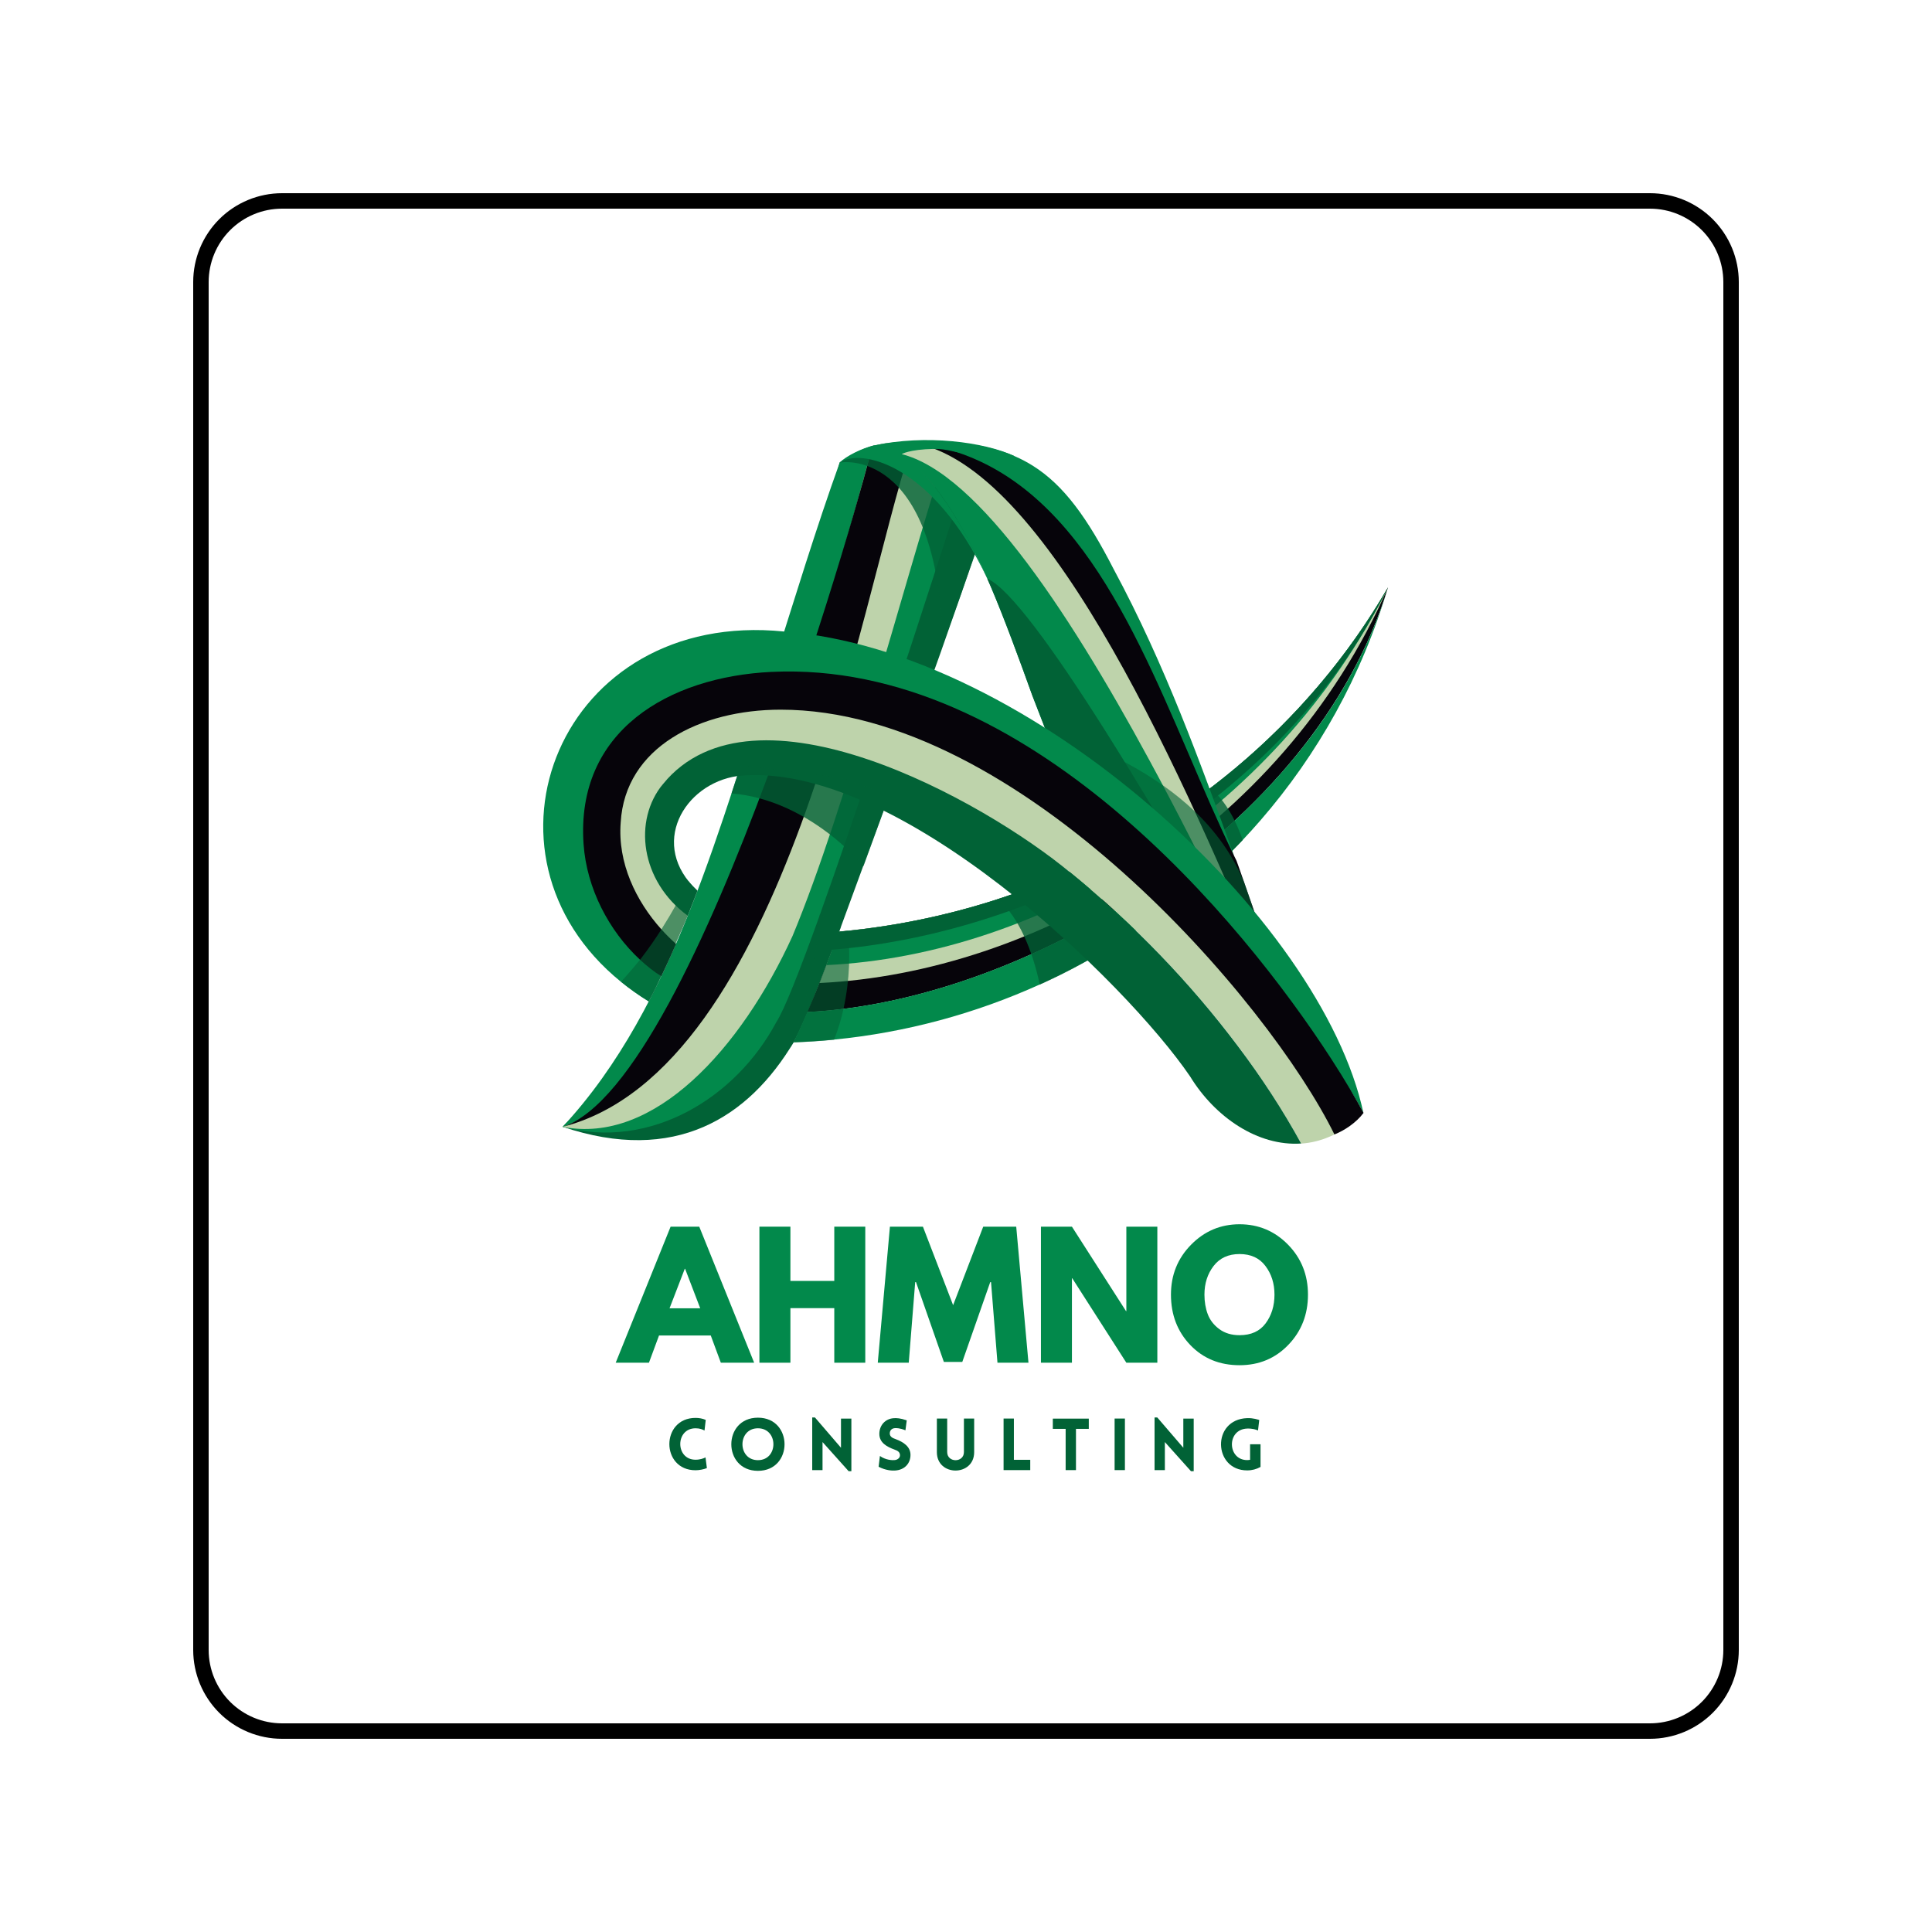
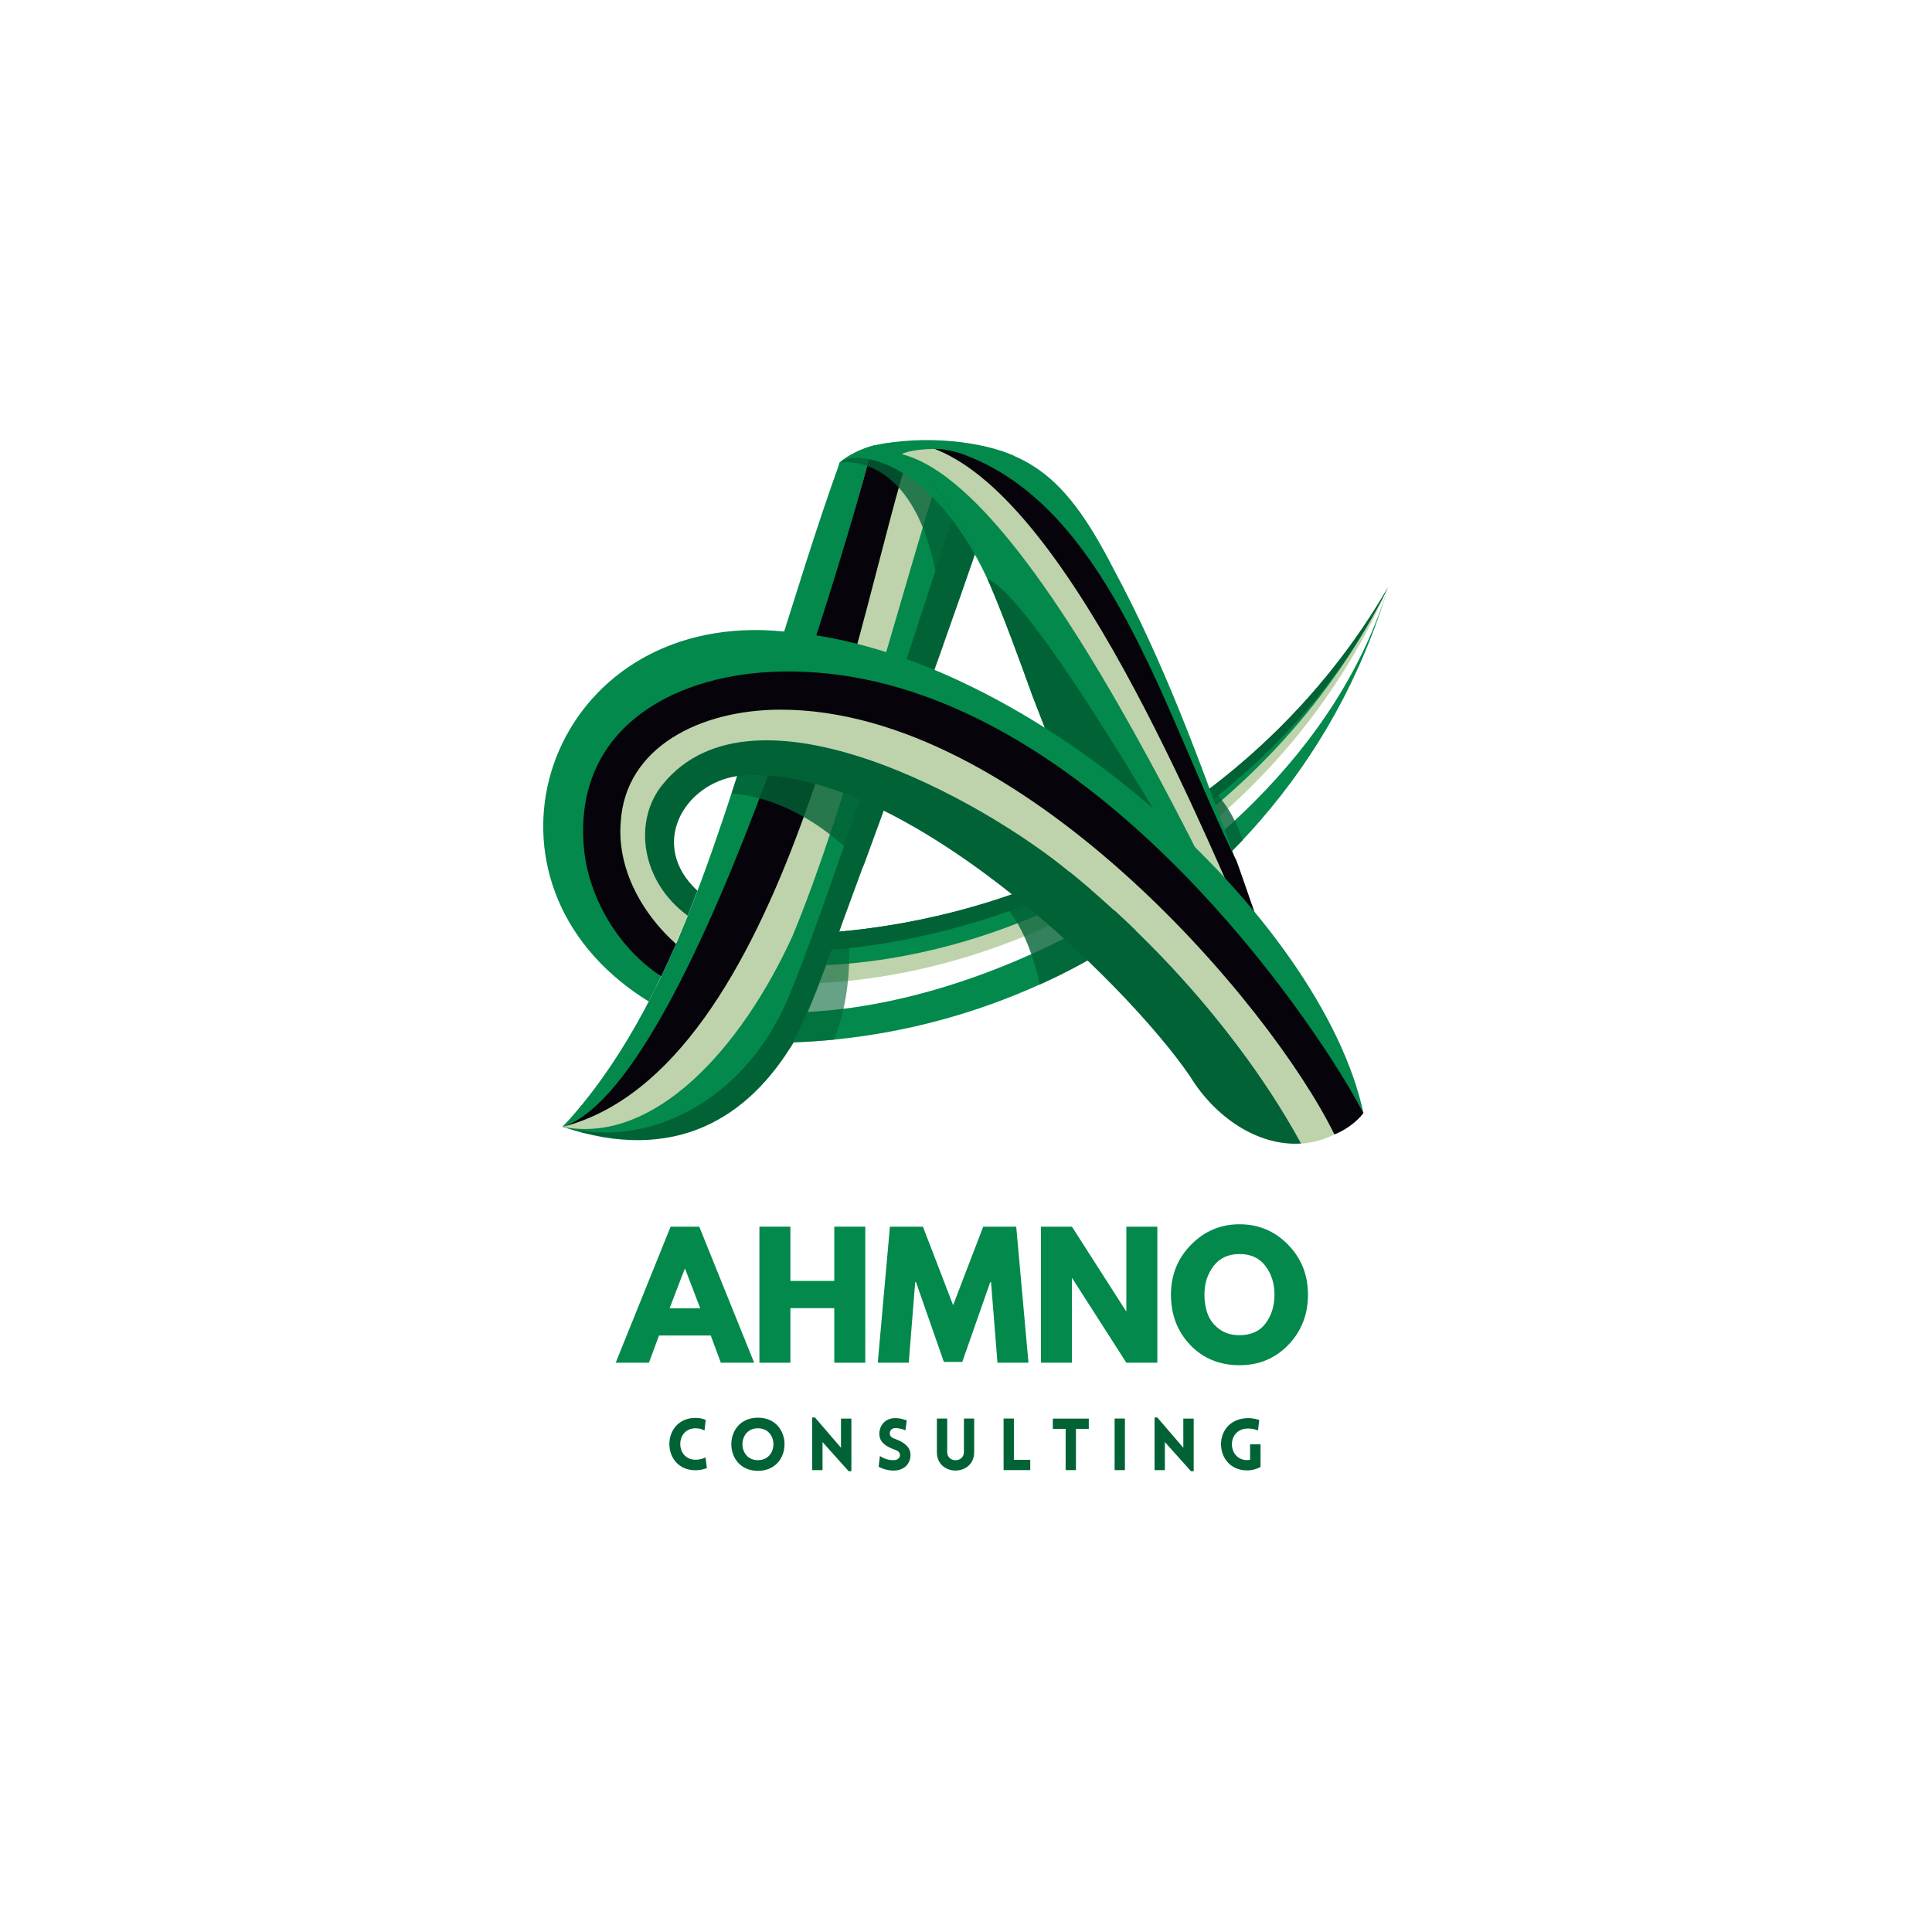
<svg xmlns="http://www.w3.org/2000/svg" width="500" zoomAndPan="magnify" viewBox="0 0 375 375" height="500" preserveAspectRatio="xMidYMid meet" version="1.0">
  <defs>
    <filter x="0%" y="0%" width="100%" height="100%" id="1d14f3d2ea">
      <feColorMatrix values="0 0 0 0 1 0 0 0 0 1 0 0 0 0 1 0 0 0 1 0" color-interpolation-filters="sRGB" />
    </filter>
    <g />
    <mask id="7794e9b98a">
      <g filter="url(#1d14f3d2ea)">
        <rect x="-37.5" width="450" fill="#000000" y="-37.5" height="450" fill-opacity="0.8" />
      </g>
    </mask>
    <clipPath id="f47ded0a30">
      <path d="M 0.719 0.398 L 27.602 0.398 L 27.602 39 L 0.719 39 Z M 0.719 0.398 " clip-rule="nonzero" />
    </clipPath>
    <clipPath id="aea69da32c">
      <rect x="0" width="28" y="0" height="40" />
    </clipPath>
    <mask id="9e695ac313">
      <g filter="url(#1d14f3d2ea)">
        <rect x="-37.5" width="450" fill="#000000" y="-37.5" height="450" fill-opacity="0.8" />
      </g>
    </mask>
    <clipPath id="6f1868b07c">
      <path d="M 0 0.879 L 7.441 0.879 L 7.441 14.32 L 0 14.32 Z M 0 0.879 " clip-rule="nonzero" />
    </clipPath>
    <clipPath id="b087a3e021">
      <rect x="0" width="8" y="0" height="15" />
    </clipPath>
    <mask id="4b29963afe">
      <g filter="url(#1d14f3d2ea)">
-         <rect x="-37.5" width="450" fill="#000000" y="-37.5" height="450" fill-opacity="0.6" />
-       </g>
+         </g>
    </mask>
    <clipPath id="6beeb873cb">
      <path d="M 0.559 0.121 L 42.32 0.121 L 42.32 39.48 L 0.559 39.48 Z M 0.559 0.121 " clip-rule="nonzero" />
    </clipPath>
    <clipPath id="8665aad9ac">
      <rect x="0" width="43" y="0" height="40" />
    </clipPath>
    <mask id="52737f953f">
      <g filter="url(#1d14f3d2ea)">
        <rect x="-37.5" width="450" fill="#000000" y="-37.5" height="450" fill-opacity="0.8" />
      </g>
    </mask>
    <clipPath id="25765cf498">
      <path d="M 0.441 0.121 L 25 0.121 L 25 20.281 L 0.441 20.281 Z M 0.441 0.121 " clip-rule="nonzero" />
    </clipPath>
    <clipPath id="0865b37301">
      <rect x="0" width="26" y="0" height="21" />
    </clipPath>
    <mask id="60ca4b7666">
      <g filter="url(#1d14f3d2ea)">
        <rect x="-37.5" width="450" fill="#000000" y="-37.5" height="450" fill-opacity="0.8" />
      </g>
    </mask>
    <clipPath id="3aaba5a840">
      <path d="M 0.84 0.32 L 31.801 0.32 L 31.801 20.238 L 0.84 20.238 Z M 0.84 0.32 " clip-rule="nonzero" />
    </clipPath>
    <clipPath id="6bd64ae3a6">
      <rect x="0" width="32" y="0" height="21" />
    </clipPath>
    <mask id="218aae94e5">
      <g filter="url(#1d14f3d2ea)">
        <rect x="-37.5" width="450" fill="#000000" y="-37.5" height="450" fill-opacity="0.6" />
      </g>
    </mask>
    <clipPath id="eee6a6806b">
      <path d="M 0.121 0.359 L 12 0.359 L 12 26.52 L 0.121 26.52 Z M 0.121 0.359 " clip-rule="nonzero" />
    </clipPath>
    <clipPath id="96b9678360">
      <rect x="0" width="13" y="0" height="27" />
    </clipPath>
    <mask id="32a7af7a8e">
      <g filter="url(#1d14f3d2ea)">
-         <rect x="-37.5" width="450" fill="#000000" y="-37.5" height="450" fill-opacity="0.6" />
-       </g>
+         </g>
    </mask>
    <clipPath id="da18edf947">
      <path d="M 0.238 0.879 L 15.602 0.879 L 15.602 24.641 L 0.238 24.641 Z M 0.238 0.879 " clip-rule="nonzero" />
    </clipPath>
    <clipPath id="93e568ae44">
      <rect x="0" width="16" y="0" height="25" />
    </clipPath>
    <clipPath id="bb7b268734">
-       <path d="M 37.5 37.5 L 337.5 37.5 L 337.5 337.5 L 37.5 337.5 Z M 37.5 37.5 " clip-rule="nonzero" />
-     </clipPath>
+       </clipPath>
    <clipPath id="40d12fe9ba">
      <path d="M 54.75 37.5 L 320.25 37.5 C 324.824 37.5 329.211 39.316 332.449 42.551 C 335.684 45.789 337.5 50.176 337.5 54.75 L 337.5 320.25 C 337.5 324.824 335.684 329.211 332.449 332.449 C 329.211 335.684 324.824 337.5 320.25 337.5 L 54.75 337.5 C 50.176 337.5 45.789 335.684 42.551 332.449 C 39.316 329.211 37.5 324.824 37.5 320.25 L 37.5 54.75 C 37.5 50.176 39.316 45.789 42.551 42.551 C 45.789 39.316 50.176 37.5 54.75 37.5 " clip-rule="nonzero" />
    </clipPath>
  </defs>
  <path fill="#016236" d="M 193.434 94.707 C 184.789 86.461 173.125 82.32 162.988 89.793 C 162.82 90.27 162.719 90.746 162.602 91.234 C 153.805 127.508 135.629 193.297 109.223 218.715 C 130.973 226.031 145.289 216.992 154.086 202.238 C 157.031 196.602 160.055 188.129 162.883 180.82 C 172.414 154.789 185.188 120.523 193.434 94.707 Z M 193.434 94.707 " fill-opacity="1" fill-rule="nonzero" />
  <path fill="#02894b" d="M 162.988 89.793 C 162.977 89.793 162.977 89.793 162.988 89.793 C 162.809 90.27 163.297 90.797 163.129 91.273 C 150.215 126.219 135.91 192.383 109.211 218.727 C 126.227 223.281 142.832 213.133 150.691 198.379 C 156.828 189.039 186.797 94.219 188.199 90.387 C 188.184 90.371 169.277 84.906 162.988 89.793 Z M 162.988 89.793 " fill-opacity="1" fill-rule="nonzero" />
  <path fill="#bed3ab" d="M 162.988 89.793 C 162.988 89.793 163.734 90.758 163.719 90.758 C 163.719 90.758 163.027 89.805 163.027 89.805 C 162.859 90.281 163.168 91.156 163.141 91.66 C 161.688 119.598 152.184 183.344 109.211 218.715 C 126.883 222.211 143.797 203.641 153.816 181.707 C 164.234 156.703 175.09 114.398 183.129 89.293 C 183.027 89.266 167.375 86.438 162.988 89.793 Z M 162.988 89.793 " fill-opacity="1" fill-rule="nonzero" />
  <path fill="#02894b" d="M 169.188 87.039 C 165.664 87.812 164.559 88.711 162.988 89.781 C 158.484 102.27 154.098 116.613 150.023 129.539 C 139.797 159.277 131.164 195.113 109.223 218.703 C 137.402 210.277 169.277 87.027 169.188 87.039 Z M 169.188 87.039 " fill-opacity="1" fill-rule="nonzero" />
  <path fill="#06040a" d="M 169.137 87.258 C 168.559 90.578 135.82 209.684 109.34 218.688 C 152.48 207.445 166.77 117.371 176.738 87.004 C 176.289 88.379 172.84 86.512 169.137 87.258 Z M 169.137 87.258 " fill-opacity="1" fill-rule="nonzero" />
  <g mask="url(#7794e9b98a)">
    <g transform="matrix(1, 0, 0, 1, 162, 86)">
      <g clip-path="url(#aea69da32c)">
        <g clip-path="url(#f47ded0a30)">
          <path fill="#016236" d="M 27.344 21.324 C 27.344 21.324 27.328 21.352 27.316 21.402 C 27.293 21.48 27.238 21.621 27.176 21.812 C 26.441 23.922 23.457 32.449 21.039 38.934 C 19.855 0.281 0.988 3.781 0.988 3.781 C 1.191 3.641 1.387 3.496 1.578 3.355 C 2.195 2.93 2.789 2.57 3.355 2.262 C 5.527 1.039 7.199 0.566 7.574 0.461 C 7.586 0.461 7.613 0.449 7.613 0.449 C 7.625 0.449 7.637 0.438 7.648 0.438 L 13.039 2.133 L 14.184 2.496 L 16.309 4.168 L 20.602 7.562 L 24.848 10.906 L 25.156 12.207 Z M 27.344 21.324 " fill-opacity="1" fill-rule="nonzero" />
        </g>
      </g>
    </g>
  </g>
  <path fill="#bed3ab" d="M 162.988 89.781 C 163 89.77 163.051 89.73 163.156 89.676 C 163.09 89.715 163.039 89.754 162.988 89.781 Z M 162.988 89.781 " fill-opacity="1" fill-rule="nonzero" />
-   <path fill="#06040a" d="M 269.41 114 C 248.266 150.605 208.996 176.641 162.848 180.82 C 160.992 185.926 158.961 191.227 156.711 196.438 C 198.32 194.457 255.031 161.488 269.41 114 C 269.438 113.949 269.41 114 269.41 114 Z M 269.41 114 " fill-opacity="1" fill-rule="nonzero" />
  <path fill="#bed3ab" d="M 269.41 114 C 248.266 150.605 208.996 176.641 162.848 180.82 C 160.992 185.926 160.941 185.863 159.078 190.801 C 200.688 188.82 248.613 161.684 269.41 114 C 269.438 113.949 269.41 114 269.41 114 Z M 269.41 114 " fill-opacity="1" fill-rule="nonzero" />
  <path fill="#02894b" d="M 162.691 180.871 C 160.84 185.98 161.957 183.289 160.391 187.328 C 202 185.348 247.586 158.094 269.41 114 C 248.266 150.605 208.855 176.691 162.691 180.871 Z M 162.691 180.871 " fill-opacity="1" fill-rule="nonzero" />
  <path fill="#016236" d="M 239.84 149.039 C 238.438 150.207 237.012 151.352 235.559 152.473 C 225.602 160.137 214.488 166.504 202.5 171.305 C 201.805 171.586 201.113 171.855 200.418 172.125 C 197.988 173.051 195.516 173.926 193.02 174.723 C 192.621 174.852 192.223 174.969 191.84 175.098 C 183.09 177.812 173.945 179.703 164.52 180.68 C 163.977 180.73 163.438 180.797 162.898 180.836 C 162.809 180.848 162.73 180.848 162.641 180.859 C 162.125 182.289 161.676 182.801 161.238 182.918 L 161.238 184.359 C 161.355 184.344 161.457 184.344 161.574 184.332 C 162.652 184.242 163.746 184.141 164.828 184.023 C 174.512 182.969 184.469 180.742 194.27 177.387 C 194.59 177.27 194.926 177.168 195.246 177.051 C 197.715 176.191 200.172 175.25 202.617 174.234 C 203.441 173.902 204.262 173.543 205.074 173.195 C 216.008 168.434 226.566 162.223 236.148 154.621 C 237.781 153.336 239.379 151.996 240.945 150.621 C 252.473 140.547 262.352 128.316 269.41 114.039 C 261.77 127.234 251.727 139.094 239.84 149.039 Z M 239.84 149.039 " fill-opacity="1" fill-rule="nonzero" />
  <path fill="#02894b" d="M 269.41 114 C 264.344 131.184 255.75 146.453 244.637 159.25 C 243.52 160.535 242.375 161.809 241.203 163.047 C 240.922 163.34 240.652 163.637 240.367 163.918 C 239.609 164.719 238.824 165.488 238.055 166.262 C 231.891 172.332 225.102 177.723 217.848 182.379 C 216.535 183.227 215.195 184.035 213.848 184.836 C 210.281 186.93 206.629 188.859 202.875 190.598 C 202.527 190.75 202.191 190.918 201.844 191.074 C 189.328 196.746 175.836 200.41 161.906 201.785 C 159.297 202.043 156.684 202.211 154.047 202.301 C 154.062 202.277 154.074 202.238 154.086 202.211 C 155 200.297 155.875 198.367 156.711 196.41 C 156.734 196.41 156.75 196.41 156.773 196.41 C 159.051 196.309 161.379 196.102 163.734 195.805 C 175.27 194.379 187.656 190.789 199.812 185.363 C 200.211 185.18 200.609 185 201.008 184.82 C 203.84 183.535 206.645 182.145 209.422 180.652 C 210.566 180.035 211.711 179.418 212.844 178.762 C 221.035 174.105 228.906 168.641 236.109 162.441 C 236.715 161.926 237.32 161.398 237.91 160.859 C 238.492 160.344 239.082 159.816 239.648 159.277 C 240.973 158.055 242.273 156.809 243.531 155.535 C 255.379 143.676 264.691 129.629 269.41 114 Z M 269.41 114 " fill-opacity="1" fill-rule="nonzero" />
  <g mask="url(#9e695ac313)">
    <g transform="matrix(1, 0, 0, 1, 234, 152)">
      <g clip-path="url(#b087a3e021)">
        <g clip-path="url(#6f1868b07c)">
          <path fill="#016236" d="M 7.203 11.059 C 6.922 11.355 6.367 11.934 6.367 11.934 C 5.609 12.73 4.824 13.504 4.055 14.273 C 3.871 14.246 3.758 14.223 3.758 14.223 L 2.109 10.441 L 0.129 5.914 L 0.426 3.918 L 0.852 1 L 0.852 0.973 C 0.852 0.973 0.852 0.973 0.863 0.988 C 0.953 1.051 1.543 1.461 2.395 2.375 C 3.293 3.367 4.477 4.934 5.648 7.289 C 6.176 8.355 6.703 9.605 7.203 11.02 C 7.203 11.031 7.203 11.047 7.203 11.059 Z M 7.203 11.059 " fill-opacity="1" fill-rule="nonzero" />
        </g>
      </g>
    </g>
  </g>
  <path fill="#02894b" d="M 239.531 166.121 C 233.809 155.879 225.668 140.961 216.625 126.734 C 215.684 125.254 214.734 123.789 213.77 122.336 C 207.684 113.102 201.277 104.418 194.949 97.832 C 189.832 92.508 184.777 88.547 179.992 86.797 C 178.434 86.219 176.906 85.883 175.426 85.805 C 175.516 85.805 175.605 85.793 175.695 85.793 C 184.84 85.445 191.582 86.191 197.059 88.598 C 198.258 89.113 199.375 89.715 200.469 90.398 C 206.516 94.191 211.082 100.57 216.176 110.5 C 226.141 129 233.012 148.113 239.531 166.105 C 239.531 166.094 239.531 166.105 239.531 166.121 Z M 239.531 166.121 " fill-opacity="1" fill-rule="nonzero" />
  <path fill="#bed3ab" d="M 162.988 89.793 C 163 89.793 163 89.781 163.012 89.781 C 163 89.781 162.988 89.781 162.988 89.793 Z M 162.988 89.793 " fill-opacity="1" fill-rule="nonzero" />
  <path fill="#bed3ab" d="M 258.57 218.906 L 258.504 218.906 C 240.277 179.637 214.488 134.402 189.383 100.754 C 187.273 98.336 185.109 95.863 182.602 93.574 C 177.844 89.059 170.641 84.969 164.375 88.867 C 204.301 64.777 244.871 192.461 258.57 218.906 Z M 258.57 218.906 " fill-opacity="1" fill-rule="nonzero" />
  <path fill="#02894b" d="M 258.504 218.906 L 258.48 218.906 C 258.285 218.52 258.094 218.148 257.887 217.762 C 250.223 202.996 239.531 186.957 226.695 170.285 C 219.375 160.781 211.363 151.059 202.797 141.258 C 201.754 138.555 200.867 136.266 200.367 134.992 C 197.922 128.176 194.898 119.941 192.328 113.91 C 192.082 113.355 191.852 112.816 191.621 112.301 C 191.387 111.789 191.168 111.285 190.938 110.812 C 185.664 99.543 179.836 90.309 173.34 87.801 C 173.379 87.812 173.406 87.824 173.445 87.84 C 188.391 89.922 206.707 117.332 223.16 147.676 C 228.445 157.41 233.527 167.457 238.258 177.066 C 246.387 193.555 253.422 208.758 258.504 218.906 Z M 258.504 218.906 " fill-opacity="1" fill-rule="nonzero" />
  <path fill="#06040a" d="M 258.621 218.906 L 258.57 218.906 C 254.105 209.262 248.254 194.805 241.422 178.906 C 238.426 171.945 235.25 164.719 231.918 157.5 C 231.469 156.523 231.016 155.559 230.566 154.582 C 225.293 143.34 219.66 132.227 213.77 122.309 C 207.773 112.211 201.523 103.375 195.156 96.906 C 188.828 90.488 182.383 86.422 175.941 85.793 C 175.863 85.781 175.785 85.781 175.695 85.766 C 175.785 85.781 175.887 85.781 175.98 85.793 C 176.969 85.883 177.934 86 178.887 86.141 C 178.898 86.141 178.898 86.141 178.898 86.141 C 185.395 87.129 191.055 89.484 196.07 92.867 C 217.613 107.375 227.211 140.781 239.52 166.082 C 239.672 166.414 239.84 166.738 240.008 167.07 C 240.137 167.418 240.254 167.766 240.383 168.113 C 240.742 169.141 241.113 170.172 241.473 171.215 C 241.949 172.59 242.438 173.965 242.914 175.367 C 242.953 175.457 242.98 175.559 243.02 175.652 C 248.332 191.02 253.629 207.281 258.621 218.906 Z M 258.621 218.906 " fill-opacity="1" fill-rule="nonzero" />
  <g mask="url(#4b29963afe)">
    <g transform="matrix(1, 0, 0, 1, 202, 141)">
      <g clip-path="url(#8665aad9ac)">
        <g clip-path="url(#6beeb873cb)">
          <path fill="#016236" d="M 42.086 39.461 C 41.238 38.961 40.348 38.445 39.438 37.906 C 29.906 32.324 17.375 24.977 8.371 19.719 C 8.359 19.68 3.008 5.941 0.809 0.258 C 12.078 4.219 22.355 9.273 29.918 16.5 C 33.98 20.387 37.262 24.914 39.473 30.227 C 39.949 31.602 40.438 32.977 40.914 34.379 C 40.953 34.469 40.98 34.574 41.02 34.664 C 41.469 36.207 41.816 37.801 42.086 39.461 Z M 42.086 39.461 " fill-opacity="1" fill-rule="nonzero" />
        </g>
      </g>
    </g>
  </g>
  <path fill="#016236" d="M 257.898 217.773 C 250.234 203.008 239.547 186.969 226.707 170.301 C 219.391 160.793 211.375 151.07 202.809 141.27 C 201.77 138.566 200.879 136.277 200.379 135.004 C 197.934 128.188 194.914 119.957 192.34 113.922 C 192.094 113.371 191.863 112.828 191.633 112.316 C 195.875 114.102 204.535 126.039 214.32 141.512 C 220.754 151.676 227.688 163.367 234.195 174.699 C 244.254 192.191 253.281 208.863 257.898 217.773 Z M 257.898 217.773 " fill-opacity="1" fill-rule="nonzero" />
  <g mask="url(#52737f953f)">
    <g transform="matrix(1, 0, 0, 1, 193, 171)">
      <g clip-path="url(#0865b37301)">
        <g clip-path="url(#25765cf498)">
          <path fill="#016236" d="M 24.832 11.402 C 19.715 14.672 14.363 17.641 8.805 20.109 C 7.531 13.898 4.73 6.762 0.652 3.559 C 4.266 2.438 5.988 1.719 9.5 0.305 C 13.719 3.352 20.613 8.344 24.832 11.402 Z M 24.832 11.402 " fill-opacity="1" fill-rule="nonzero" />
        </g>
      </g>
    </g>
  </g>
  <path fill="#02894b" d="M 264.641 216.039 C 264.641 216.039 264.641 216.027 264.625 216.027 C 263.031 212.863 260.664 209.363 258.078 205.543 C 238.785 176.977 193.91 133.82 149.223 132.652 C 112.102 131.996 103.629 165.359 124.387 186.02 C 125.598 187.227 126.906 188.383 128.309 189.492 C 127.926 190.363 126.703 192.949 125.906 194.379 C 123.977 193.195 122.188 191.922 120.543 190.582 C 89.879 165.746 108.645 118.18 152.184 122.578 C 200.098 126.219 256.562 178.289 264.641 216.039 Z M 264.641 216.039 " fill-opacity="1" fill-rule="nonzero" />
  <path fill="#bed3ab" d="M 262.879 217.672 C 259.984 220.102 256.305 221.738 252.562 221.969 C 249.023 215.5 244.855 209.133 240.383 203.164 C 231.004 190.688 220.031 179.328 207.93 169.488 C 189.406 154.734 143.438 134.762 128.684 152.164 C 123.848 159.738 125.637 171.367 133.598 177.398 C 132.711 179.637 131.988 181.156 131.113 183.137 C 117.906 172.203 114.379 149.129 133.891 140.547 C 182.344 120.098 246.129 191.316 258.684 219.152 C 258.723 219.137 262.84 217.684 262.879 217.672 Z M 262.879 217.672 " fill-opacity="1" fill-rule="nonzero" />
  <path fill="#016236" d="M 252.551 221.957 C 244.188 222.52 235.855 216.887 230.992 208.926 C 218.734 190.93 174.23 147.352 143.191 150.621 C 132.695 152.113 125.816 164.062 135.371 172.887 C 135.27 173.141 133.918 176.613 133.48 177.734 C 124.285 170.98 122.855 159.211 128.684 152.176 C 146.293 130.645 190.719 155.211 207.902 169.488 C 220.008 179.328 230.992 190.688 240.355 203.164 C 244.844 209.117 249.012 215.484 252.551 221.957 Z M 252.551 221.957 " fill-opacity="1" fill-rule="nonzero" />
  <path fill="#06040a" d="M 264.641 216.039 C 263.289 217.863 260.961 219.449 259.008 220.191 C 246.453 194.586 198.012 137.719 151.488 137.746 C 135.977 137.758 121.324 144.961 120.477 159.648 C 119.859 167.484 123.449 174.906 128.363 180.371 C 129.25 181.363 130.188 182.289 131.141 183.137 C 131.164 183.164 131.191 183.188 131.219 183.199 C 129.688 186.711 128.348 189.504 128.336 189.504 C 126.895 188.562 125.52 187.484 124.219 186.273 C 118.215 180.707 113.879 172.473 113.273 163.867 C 111.719 141.82 129.867 131.363 149.754 130.414 C 199.375 128.059 241.129 178.852 258.363 205.48 C 261.102 209.699 263.211 213.312 264.652 216.012 C 264.641 216.027 264.641 216.039 264.641 216.039 Z M 264.641 216.039 " fill-opacity="1" fill-rule="nonzero" />
  <g mask="url(#60ca4b7666)">
    <g transform="matrix(1, 0, 0, 1, 141, 148)">
      <g clip-path="url(#6bd64ae3a6)">
        <g clip-path="url(#3aaba5a840)">
          <path fill="#016236" d="M 26.605 20.102 C 26.605 20.102 16.199 7.25 0.984 6.004 C 2.129 2.324 2.875 0.512 2.875 0.512 L 22.102 2.914 L 31.66 6.273 Z M 26.605 20.102 " fill-opacity="1" fill-rule="nonzero" />
        </g>
      </g>
    </g>
  </g>
  <g mask="url(#218aae94e5)">
    <g transform="matrix(1, 0, 0, 1, 153, 177)">
      <g clip-path="url(#96b9678360)">
        <g clip-path="url(#eee6a6806b)">
          <path fill="#016236" d="M 10.719 18.832 C 10.285 20.785 9.691 22.805 8.895 24.812 C 6.281 25.07 3.672 25.238 1.035 25.34 C 1.047 25.316 1.062 25.277 1.074 25.25 C 0.828 25.66 0.57 26.059 0.328 26.473 C 3.324 17.738 5.512 9.352 6.129 0.375 L 10.23 2.895 C 10.117 3.203 10 3.523 9.871 3.836 C 10.41 3.781 10.953 3.73 11.492 3.68 L 11.582 3.73 C 12.02 7.641 11.992 13.004 10.719 18.832 Z M 10.719 18.832 " fill-opacity="1" fill-rule="nonzero" />
        </g>
      </g>
    </g>
  </g>
  <path fill="#02894b" d="M 191.633 112.301 C 181.008 89.871 166.922 86.949 162.977 89.793 C 164.211 88.52 167.375 86.965 169.637 86.461 C 179.605 84.312 190.938 85.715 197.059 88.586 C 195.129 88.262 193.203 88.211 191.621 88.25 C 189.344 88.312 187.066 88.094 184.84 87.566 C 183.734 87.312 182.488 87.105 181.316 87.129 C 176.352 87.234 175.027 88.148 175.027 88.148 C 175.027 88.148 182.887 92.52 191.633 112.301 Z M 191.633 112.301 " fill-opacity="1" fill-rule="nonzero" />
  <g mask="url(#32a7af7a8e)">
    <g transform="matrix(1, 0, 0, 1, 120, 170)">
      <g clip-path="url(#93e568ae44)">
        <g clip-path="url(#da18edf947)">
          <path fill="#016236" d="M 15.383 2.887 C 15.281 3.141 13.93 6.613 13.492 7.734 C 12.617 9.922 11.988 11.207 11.152 13.137 C 11.18 13.164 11.203 13.188 11.23 13.199 C 9.699 16.711 8.363 19.504 8.348 19.504 C 7.961 20.379 6.742 22.965 5.945 24.391 C 4.016 23.207 2.227 21.934 0.578 20.598 C 0.555 20.582 0.543 20.559 0.543 20.559 C 0.543 20.559 3.09 17.742 4.234 16.273 C 4.297 16.199 4.363 16.109 4.426 16.031 C 5.867 14.164 7.18 12.262 8.324 10.473 C 8.348 10.434 8.363 10.41 8.387 10.371 C 9.469 8.66 10.406 7.066 11.191 5.676 C 11.27 5.547 11.332 5.418 11.41 5.289 C 12.762 2.832 13.508 1.215 13.621 0.98 C 14.086 1.625 14.715 2.215 15.383 2.887 Z M 15.383 2.887 " fill-opacity="1" fill-rule="nonzero" />
        </g>
      </g>
    </g>
  </g>
  <path fill="#02894b" d="M 192.48 90.539 L 190.656 89.625 C 191.734 90.129 192.391 90.488 192.48 90.539 Z M 192.48 90.539 " fill-opacity="1" fill-rule="nonzero" />
  <g clip-path="url(#bb7b268734)">
    <g clip-path="url(#40d12fe9ba)">
      <path stroke-linecap="butt" transform="matrix(0.75, 0, 0, 0.75, 37.5, 37.5)" fill="none" stroke-linejoin="miter" d="M 23 0 L 377 0 C 383.099 0 388.948 2.422 393.266 6.734 C 397.578 11.052 400 16.901 400 23 L 400 377 C 400 383.099 397.578 388.948 393.266 393.266 C 388.948 397.578 383.099 400 377 400 L 23 400 C 16.901 400 11.052 397.578 6.734 393.266 C 2.422 388.948 -0 383.099 -0 377 L -0 23 C -0 16.901 2.422 11.052 6.734 6.734 C 11.052 2.422 16.901 0 23 0 " stroke="#000000" stroke-width="8" stroke-opacity="1" stroke-miterlimit="4" />
    </g>
  </g>
  <g fill="#02894b" fill-opacity="1">
    <g transform="translate(120.398, 264.503)">
      <g>
        <path d="M 15.328 -26.406 L 25.984 0 L 19.516 0 L 17.562 -5.281 L 7.516 -5.281 L 5.562 0 L -0.891 0 L 9.766 -26.406 Z M 15.516 -10.562 L 12.578 -18.234 L 12.516 -18.234 L 9.562 -10.562 Z M 15.516 -10.562 " />
      </g>
    </g>
  </g>
  <g fill="#02894b" fill-opacity="1">
    <g transform="translate(145.48, 264.503)">
      <g>
        <path d="M 7.938 -10.594 L 7.938 0 L 1.922 0 L 1.922 -26.406 L 7.938 -26.406 L 7.938 -15.875 L 16.453 -15.875 L 16.453 -26.406 L 22.469 -26.406 L 22.469 0 L 16.453 0 L 16.453 -10.594 Z M 7.938 -10.594 " />
      </g>
    </g>
  </g>
  <g fill="#02894b" fill-opacity="1">
    <g transform="translate(169.858, 264.503)">
      <g>
        <path d="M 23.75 0 L 22.5 -15.641 L 22.344 -15.641 L 16.922 -0.156 L 13.344 -0.156 L 7.938 -15.641 L 7.781 -15.641 L 6.531 0 L 0.516 0 L 2.875 -26.406 L 9.281 -26.406 L 15.141 -11.172 L 20.984 -26.406 L 27.391 -26.406 L 29.766 0 Z M 23.75 0 " />
      </g>
    </g>
  </g>
  <g fill="#02894b" fill-opacity="1">
    <g transform="translate(200.123, 264.503)">
      <g>
        <path d="M 7.938 -16.391 L 7.938 0 L 1.922 0 L 1.922 -26.406 L 7.938 -26.406 L 18.438 -10.016 L 18.5 -10.016 L 18.5 -26.406 L 24.516 -26.406 L 24.516 0 L 18.5 0 L 8 -16.391 Z M 7.938 -16.391 " />
      </g>
    </g>
  </g>
  <g fill="#02894b" fill-opacity="1">
    <g transform="translate(226.548, 264.503)">
      <g>
        <path d="M 0.734 -13.219 C 0.734 -17.031 2.035 -20.258 4.641 -22.906 C 7.242 -25.551 10.379 -26.875 14.047 -26.875 C 17.734 -26.875 20.867 -25.555 23.453 -22.922 C 26.035 -20.285 27.328 -17.051 27.328 -13.219 C 27.328 -9.352 26.055 -6.102 23.516 -3.469 C 20.984 -0.832 17.828 0.484 14.047 0.484 C 10.18 0.484 6.992 -0.82 4.484 -3.438 C 1.984 -6.051 0.734 -9.312 0.734 -13.219 Z M 7.234 -13.219 C 7.234 -11.832 7.445 -10.566 7.875 -9.422 C 8.301 -8.285 9.047 -7.32 10.109 -6.531 C 11.18 -5.738 12.492 -5.344 14.047 -5.344 C 16.285 -5.344 17.973 -6.109 19.109 -7.641 C 20.254 -9.18 20.828 -11.039 20.828 -13.219 C 20.828 -15.375 20.242 -17.223 19.078 -18.766 C 17.922 -20.316 16.242 -21.094 14.047 -21.094 C 11.867 -21.094 10.188 -20.316 9 -18.766 C 7.82 -17.223 7.234 -15.375 7.234 -13.219 Z M 7.234 -13.219 " />
      </g>
    </g>
  </g>
  <g fill="#016236" fill-opacity="1">
    <g transform="translate(129.257, 285.347)">
      <g>
        <path d="M 7.488 -7.684 L 7.727 -9.742 C 7.125 -10.008 6.453 -10.133 5.75 -10.133 C -1.023 -10.133 -1.035 0.027 5.75 0.027 C 6.453 0.027 7.332 -0.141 7.949 -0.391 L 7.684 -2.465 C 7.305 -2.266 6.621 -2.016 5.75 -2.016 C 1.793 -2.016 1.793 -8.117 5.75 -8.117 C 6.621 -8.117 7.109 -7.879 7.488 -7.684 Z M 7.488 -7.684 " />
      </g>
    </g>
  </g>
  <g fill="#016236" fill-opacity="1">
    <g transform="translate(141.18, 285.347)">
      <g>
        <path d="M 5.934 0.141 C 12.82 0.141 12.82 -10.176 5.934 -10.176 C -0.953 -10.176 -0.953 0.141 5.934 0.141 Z M 5.934 -1.93 C 1.93 -1.93 1.93 -8.117 5.934 -8.117 C 9.938 -8.117 9.938 -1.93 5.934 -1.93 Z M 5.934 -1.93 " />
      </g>
    </g>
  </g>
  <g fill="#016236" fill-opacity="1">
    <g transform="translate(156.531, 285.347)">
      <g>
        <path d="M 3.121 -5.445 L 8.188 0.211 L 8.719 0.211 L 8.719 -9.992 L 6.703 -9.992 L 6.703 -4.34 L 1.652 -10.215 L 1.121 -10.215 L 1.121 0 L 3.121 0 Z M 3.121 -5.445 " />
      </g>
    </g>
  </g>
  <g fill="#016236" fill-opacity="1">
    <g transform="translate(169.882, 285.347)">
      <g>
        <path d="M 0.656 -0.645 C 2.016 0.055 3.262 0.125 3.82 0.082 C 5.695 -0.016 6.844 -1.289 6.844 -2.953 C 6.844 -4.547 5.5 -5.445 3.945 -6.02 C 3.371 -6.215 2.883 -6.465 2.828 -7.027 C 2.785 -7.586 3.105 -8.102 3.82 -8.145 C 4.129 -8.16 4.758 -8.172 5.863 -7.727 L 6.117 -9.656 C 4.828 -10.105 4.141 -10.105 3.625 -10.078 C 1.961 -9.992 0.797 -8.703 0.797 -7.027 C 0.797 -5.348 2.195 -4.547 3.766 -3.973 C 4.324 -3.777 4.758 -3.527 4.801 -2.953 C 4.855 -2.406 4.352 -1.988 3.766 -1.945 C 3.305 -1.902 2.059 -1.93 0.91 -2.742 Z M 0.656 -0.645 " />
      </g>
    </g>
  </g>
  <g fill="#016236" fill-opacity="1">
    <g transform="translate(180.784, 285.347)">
      <g>
        <path d="M 8.301 -3.484 L 8.301 -10.008 L 6.312 -10.008 L 6.312 -3.5 C 6.312 -1.398 3.066 -1.398 3.066 -3.5 L 3.066 -10.008 L 1.062 -10.008 L 1.062 -3.484 C 1.062 1.273 8.301 1.273 8.301 -3.484 Z M 8.301 -3.484 " />
      </g>
    </g>
  </g>
  <g fill="#016236" fill-opacity="1">
    <g transform="translate(193.673, 285.347)">
      <g>
        <path d="M 1.121 -10.008 L 1.121 0 L 6.297 0 L 6.297 -2 L 3.121 -2 L 3.121 -10.008 Z M 1.121 -10.008 " />
      </g>
    </g>
  </g>
  <g fill="#016236" fill-opacity="1">
    <g transform="translate(204.071, 285.347)">
      <g>
        <path d="M 4.773 0 L 4.773 -8.004 L 7.262 -8.004 L 7.262 -9.992 L 0.281 -9.992 L 0.281 -8.004 L 2.77 -8.004 L 2.77 0 Z M 4.773 0 " />
      </g>
    </g>
  </g>
  <g fill="#016236" fill-opacity="1">
    <g transform="translate(215.224, 285.347)">
      <g>
        <path d="M 3.121 0 L 3.121 -10.008 L 1.121 -10.008 L 1.121 0 Z M 3.121 0 " />
      </g>
    </g>
  </g>
  <g fill="#016236" fill-opacity="1">
    <g transform="translate(222.978, 285.347)">
      <g>
        <path d="M 3.121 -5.445 L 8.188 0.211 L 8.719 0.211 L 8.719 -9.992 L 6.703 -9.992 L 6.703 -4.34 L 1.652 -10.215 L 1.121 -10.215 L 1.121 0 L 3.121 0 Z M 3.121 -5.445 " />
      </g>
    </g>
  </g>
  <g fill="#016236" fill-opacity="1">
    <g transform="translate(236.328, 285.347)">
      <g>
        <path d="M 8.34 -0.617 L 8.34 -5.012 L 6.312 -5.012 L 6.312 -2 C 6.129 -1.973 5.934 -1.945 5.75 -1.945 C 1.891 -1.945 1.707 -7.922 5.75 -8.062 C 6.816 -8.09 7.461 -7.863 7.852 -7.695 L 8.09 -9.727 C 7.906 -9.781 6.941 -10.133 5.75 -10.09 C -1.191 -9.84 -0.855 0.055 5.75 0.055 C 6.703 0.055 7.57 -0.184 8.34 -0.617 Z M 8.34 -0.617 " />
      </g>
    </g>
  </g>
</svg>